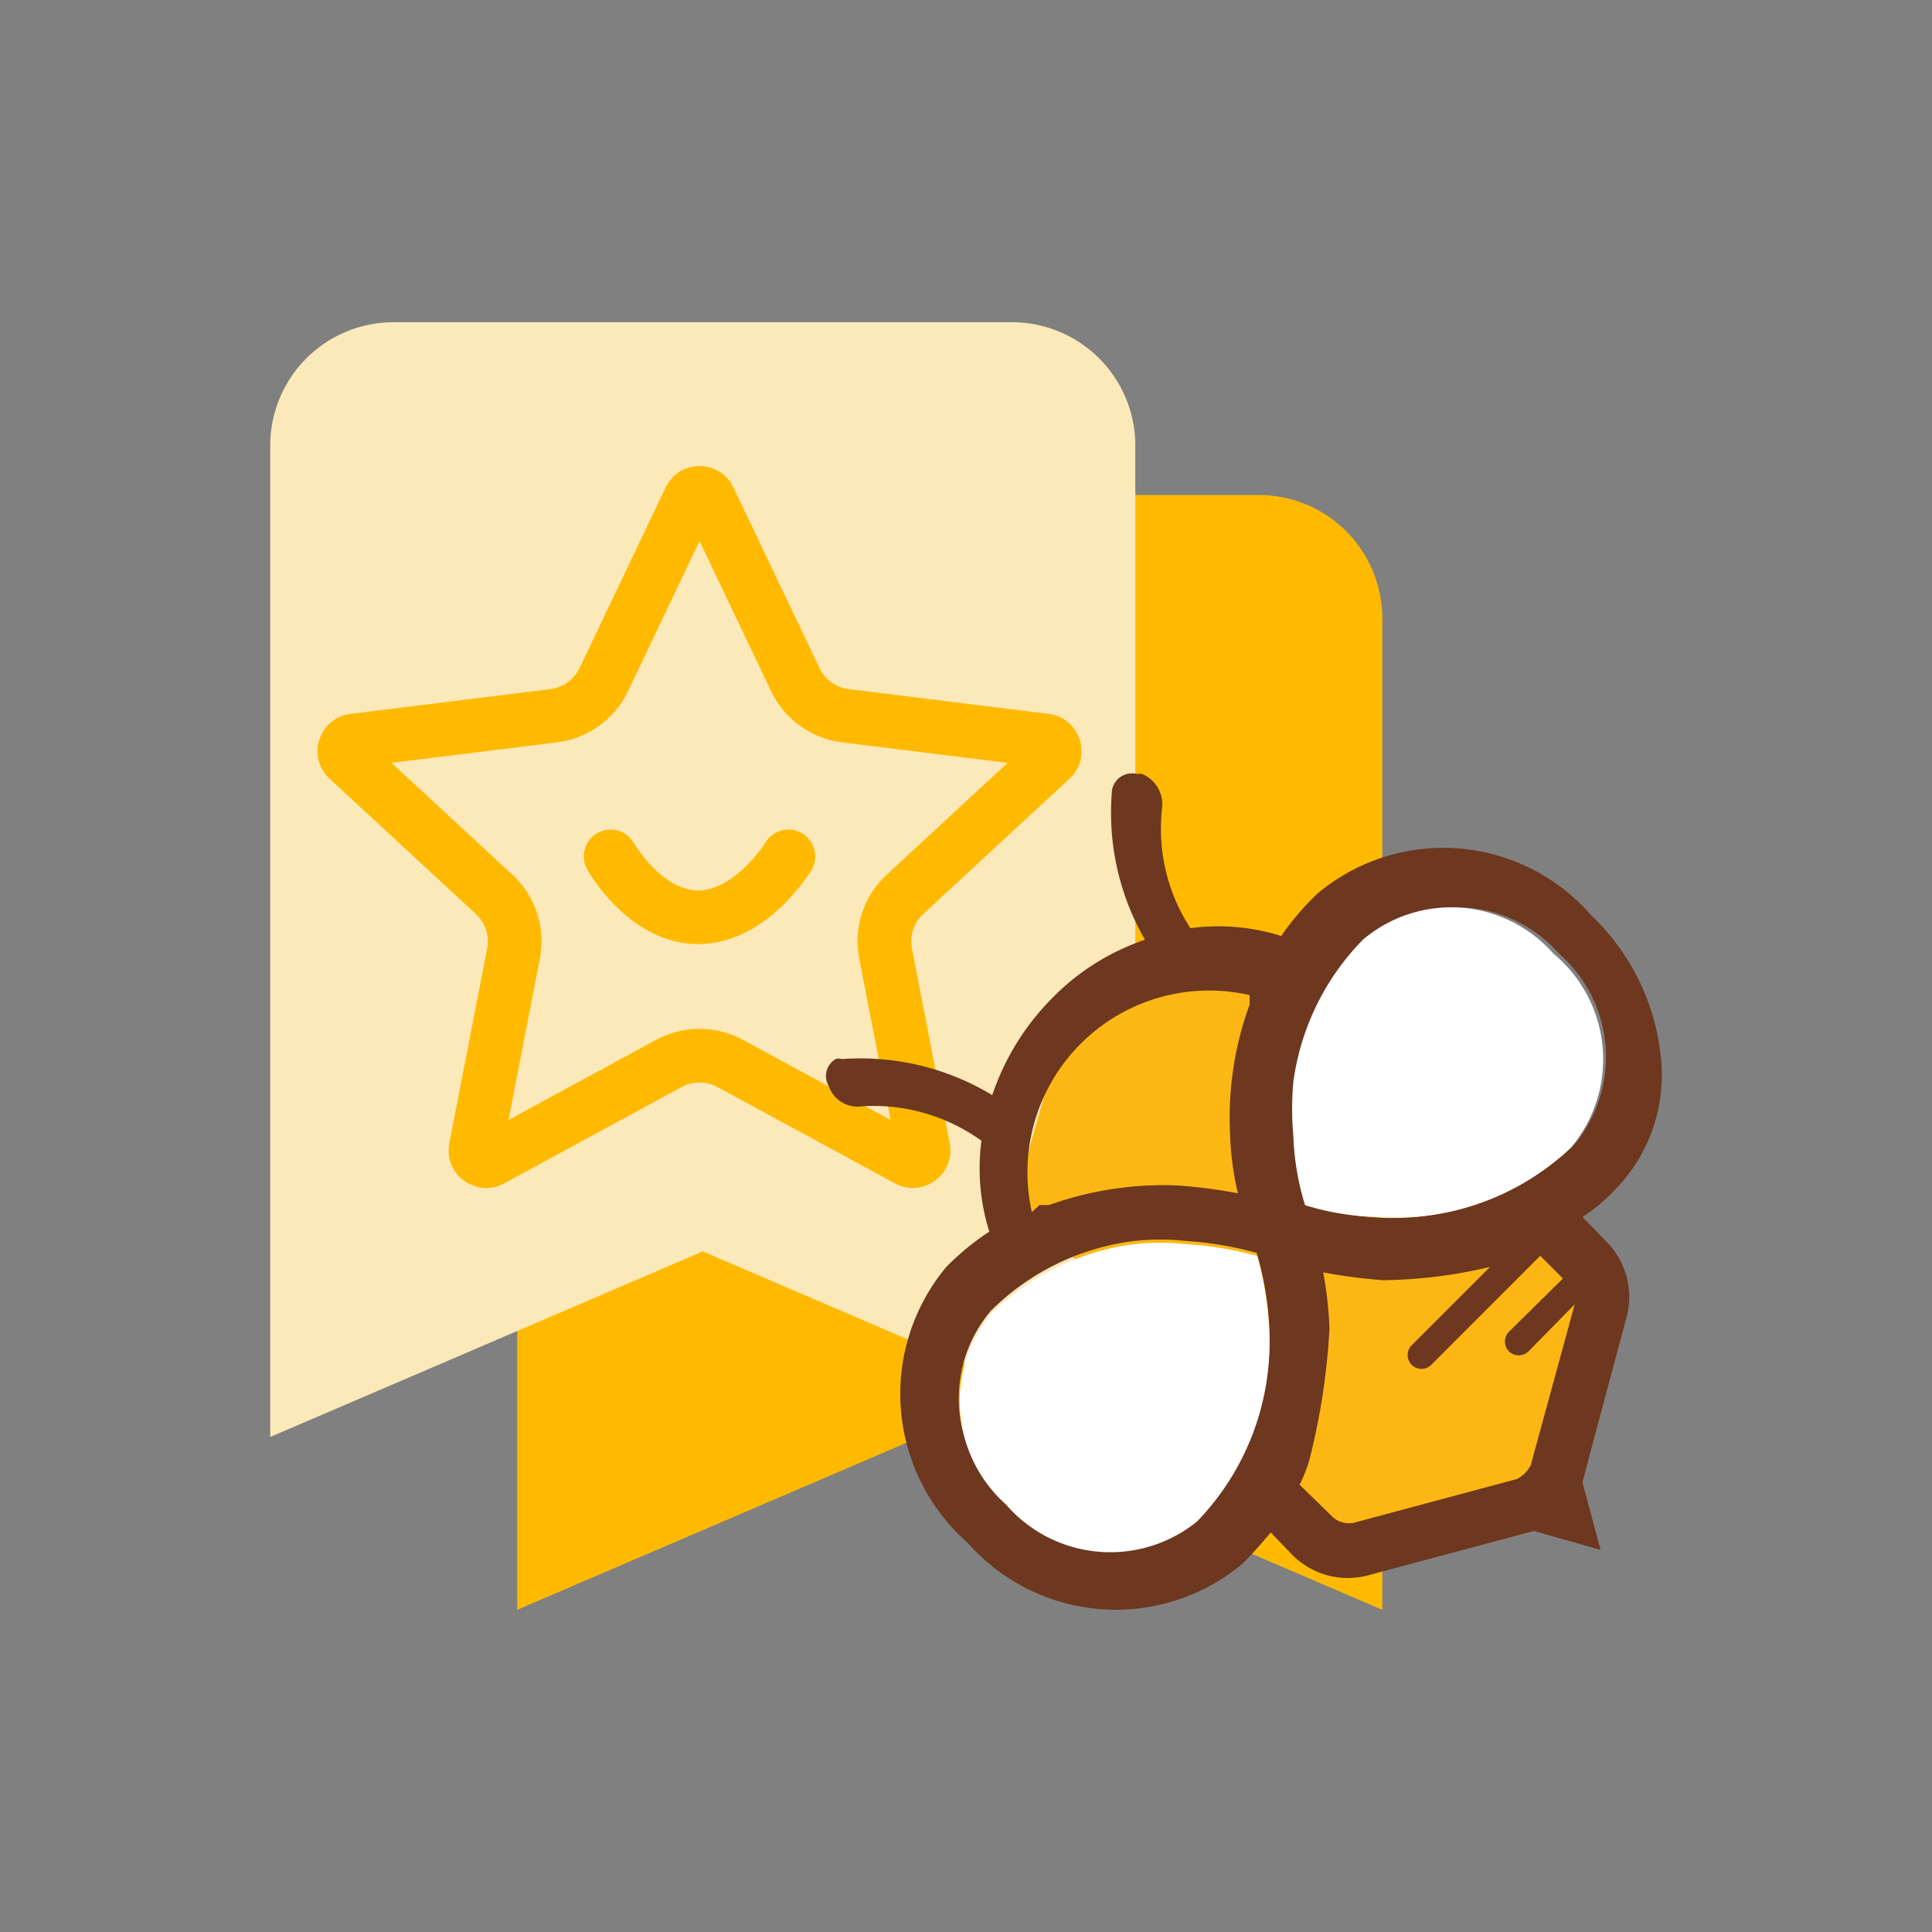
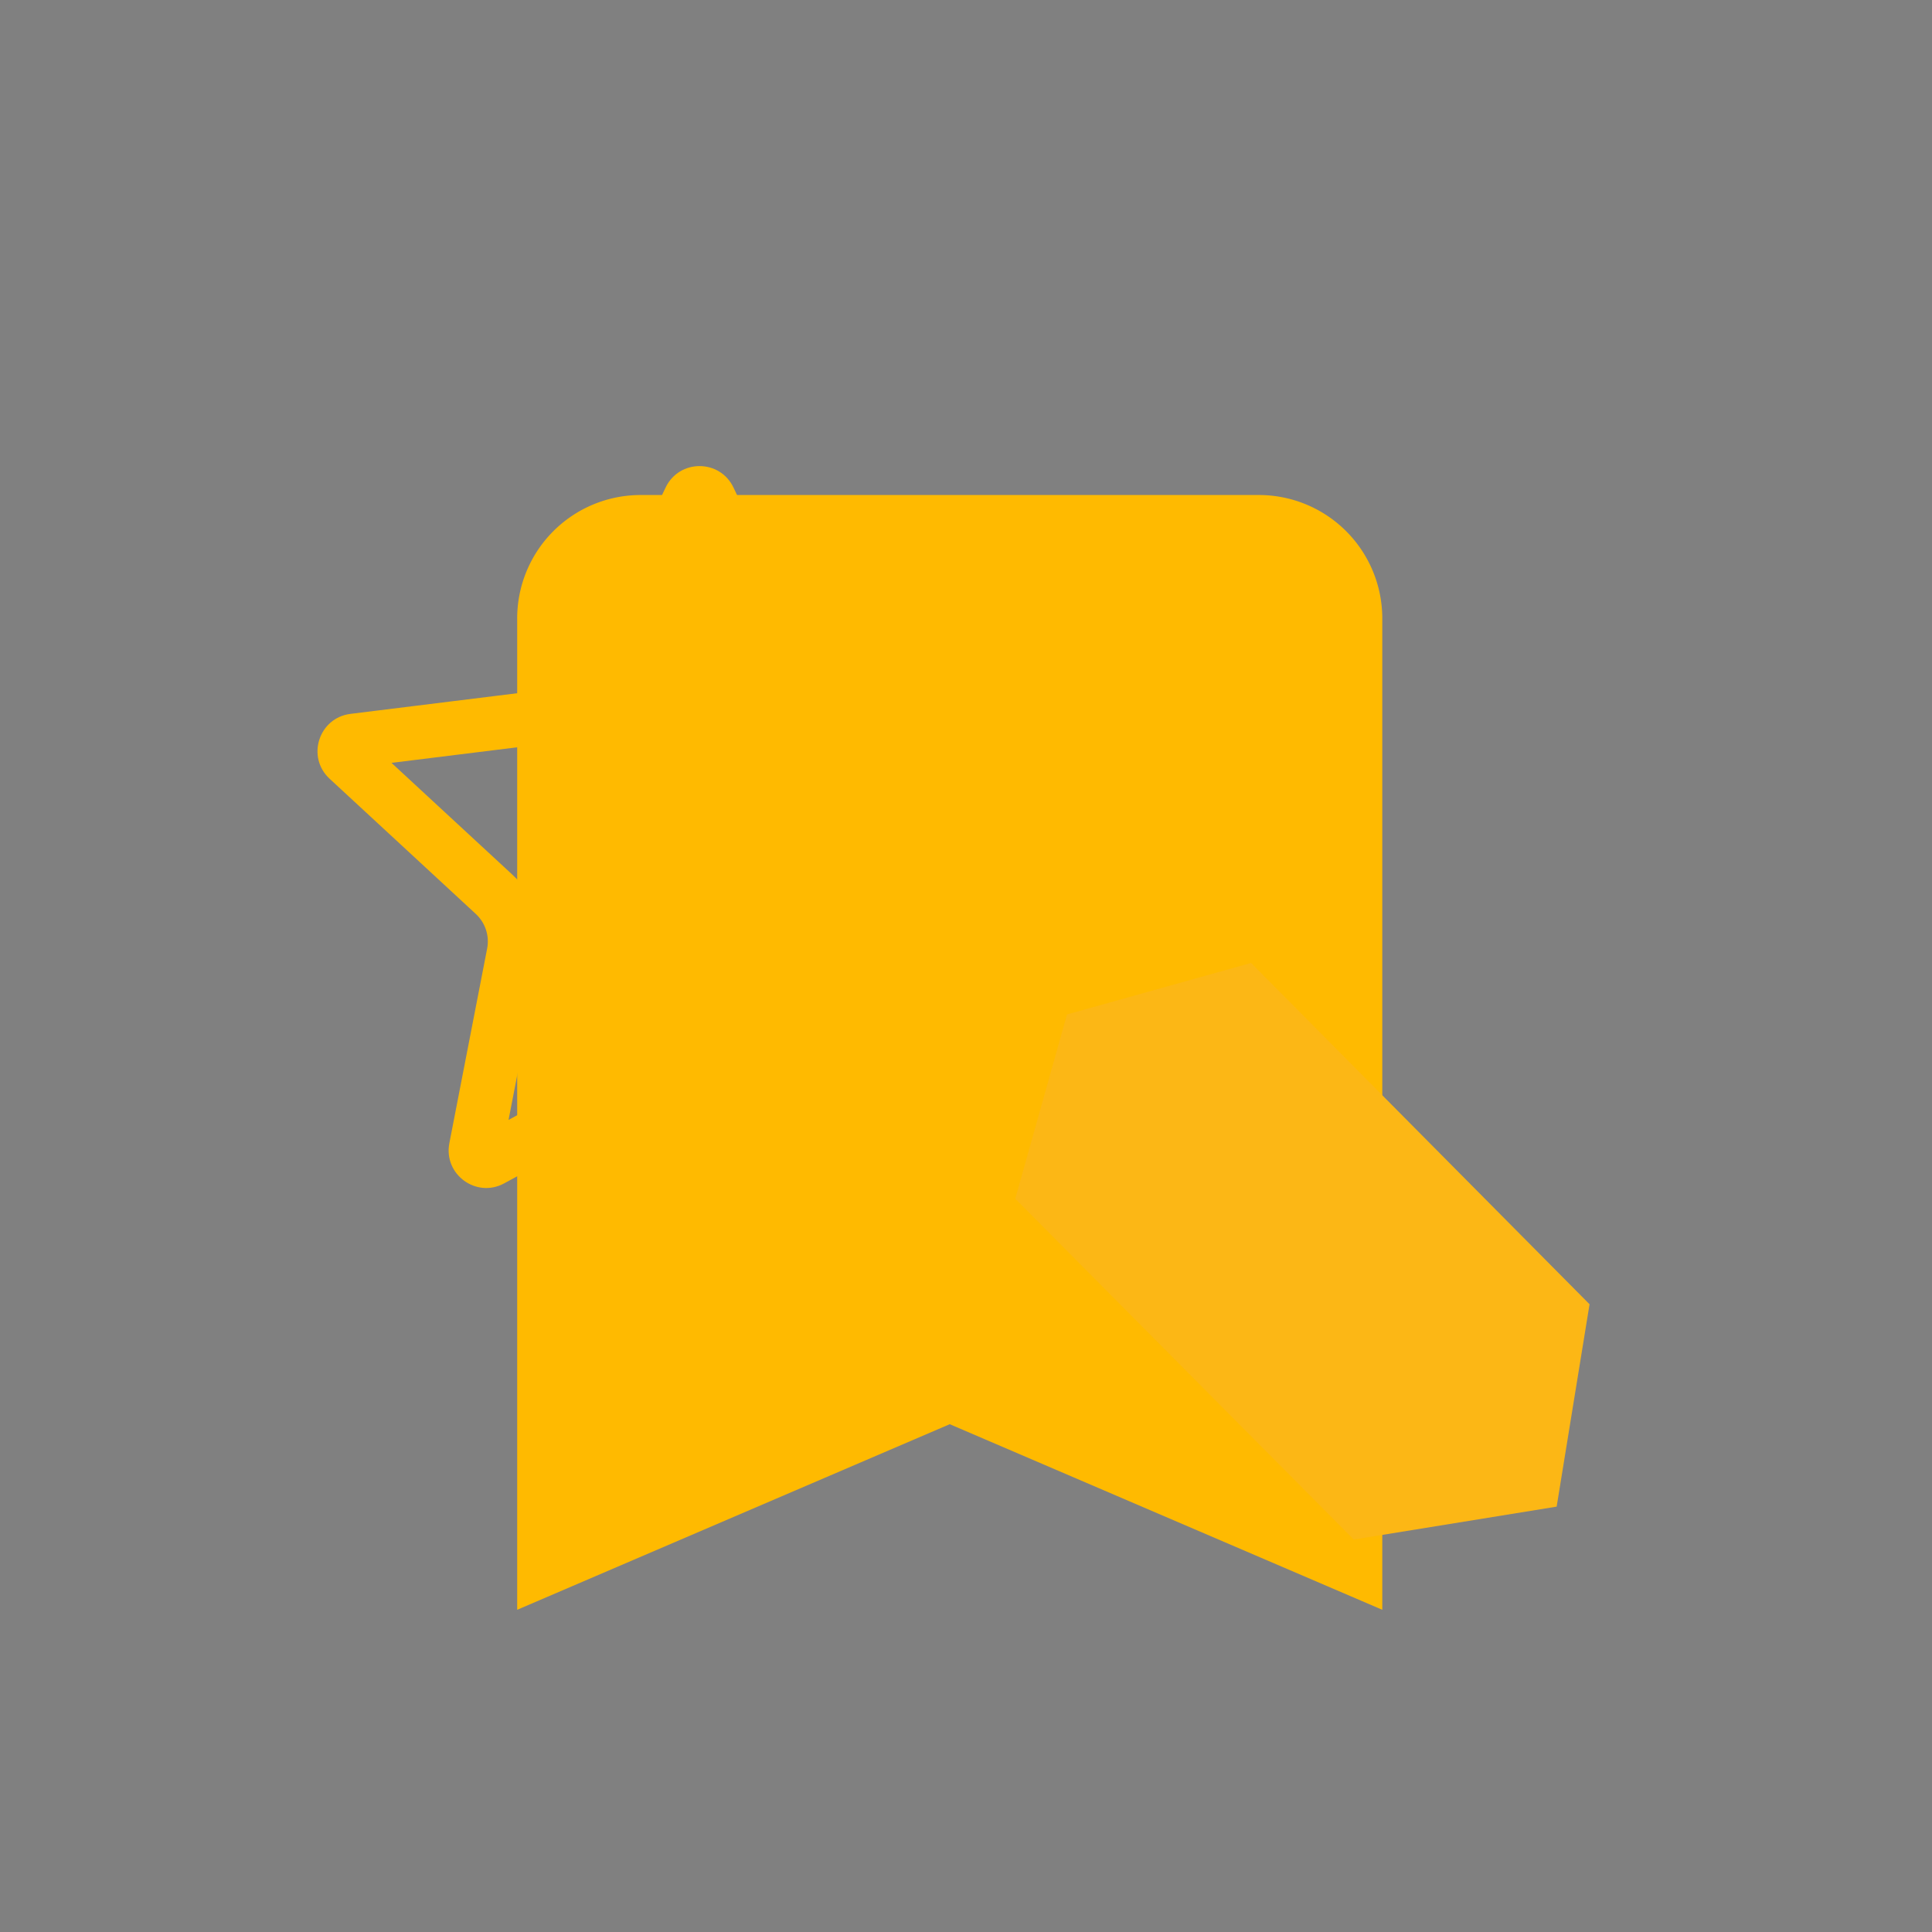
<svg xmlns="http://www.w3.org/2000/svg" width="36" height="36" viewBox="0 0 36 36">
  <rect x="0" y="0" width="36" height="36" fill="#808080" stroke="none" />
  <defs>
    <style>.a,.d,.e{fill:none;}.b{fill:#ffba00;}.c{fill:#fbe9b9;}.e{stroke:#ffba00;stroke-linecap:round;}.f{fill:#fcb715;}.g{fill:#6d381f;}.h{fill:#fff;}.i,.j{stroke:none;}.j{fill:#ffba00;}</style>
  </defs>
  <g transform="translate(-2 -2)">
    <rect class="a" width="36" height="36" transform="translate(2 2)" />
    <g transform="translate(-361.965 -535.996)">
      <g transform="translate(226.45 347.289)">
        <path class="b" d="M421.869,363.008H410.352a2.3,2.3,0,0,0-2.288,2.314V383.78l8.06-3.458,8.06,3.458V365.3A2.3,2.3,0,0,0,421.869,363.008Z" transform="translate(-260.912 -163.077)" />
-         <path class="c" d="M421.869,363.008H410.352a2.3,2.3,0,0,0-2.288,2.314V383.78l8.06-3.458,8.06,3.458V365.3A2.3,2.3,0,0,0,421.869,363.008Z" transform="translate(-265.514 -166.297)" />
      </g>
      <g transform="translate(369.999 546.754)">
-         <rect class="a" width="16" height="16" transform="translate(-0.999 -1.5)" />
        <g class="d" transform="translate(-0.999 -1)">
-           <path class="i" d="M7.368,1.326a.7.7,0,0,1,1.264,0l1.6,3.363a.7.7,0,0,0,.546.394l3.723.461a.7.7,0,0,1,.389,1.209L12.17,9.271a.7.7,0,0,0-.212.647l.7,3.625a.7.7,0,0,1-1.021.749L8.334,12.5a.7.7,0,0,0-.668,0L4.36,14.292a.7.7,0,0,1-1.021-.749l.7-3.625a.7.7,0,0,0-.212-.647L1.107,6.753A.7.7,0,0,1,1.5,5.544l3.723-.461a.7.7,0,0,0,.546-.394Z" />
          <path class="j" d="M 8 2.324 L 6.668 5.119 C 6.417 5.646 5.921 6.003 5.342 6.075 L 2.26 6.457 L 4.509 8.537 C 4.945 8.939 5.137 9.527 5.024 10.109 L 4.441 13.11 L 7.189 11.619 C 7.437 11.484 7.718 11.413 8 11.413 C 8.282 11.413 8.563 11.484 8.811 11.619 L 11.559 13.11 L 10.976 10.109 C 10.863 9.527 11.055 8.939 11.491 8.537 L 13.74 6.457 L 10.658 6.075 C 10.079 6.003 9.583 5.646 9.332 5.119 L 8 2.324 M 8 0.927 C 8.253 0.927 8.505 1.06 8.632 1.326 L 10.235 4.689 C 10.338 4.905 10.544 5.053 10.781 5.083 L 14.504 5.544 C 15.095 5.617 15.331 6.348 14.893 6.753 L 12.17 9.271 C 11.992 9.435 11.911 9.68 11.958 9.918 L 12.662 13.544 C 12.774 14.125 12.16 14.575 11.64 14.292 L 8.334 12.498 C 8.126 12.385 7.874 12.385 7.666 12.498 L 4.36 14.292 C 3.84 14.575 3.226 14.125 3.338 13.544 L 4.042 9.918 C 4.089 9.68 4.008 9.435 3.83 9.271 L 1.107 6.753 C 0.669 6.348 0.905 5.617 1.496 5.544 L 5.219 5.083 C 5.456 5.053 5.662 4.905 5.765 4.689 L 7.368 1.326 C 7.495 1.06 7.747 0.927 8 0.927 Z" />
        </g>
        <path class="e" d="M4.954,7.2s.638,1.134,1.632,1.134S8.267,7.2,8.267,7.2" transform="translate(0.39)" />
      </g>
      <g transform="translate(379.36 552.412)">
        <path class="f" d="M9.724,9.6,8.76,13.034l6.307,6.35,3.781-.613L19.461,15,13.154,8.64Z" transform="translate(-5.237 -5.113)" />
-         <path class="g" d="M19.534,20.335l-3.109.832a1.46,1.46,0,0,1-1.372-.365l-.423-.438c-.161.19-.336.394-.511.569h0a3.679,3.679,0,0,1-5.139-.38,3.693,3.693,0,0,1-.394-5.139,4.934,4.934,0,0,1,.8-.657,3.927,3.927,0,0,1-.146-1.693,3.445,3.445,0,0,0-2.219-.642.569.569,0,0,1-.628-.38.365.365,0,0,1,.131-.5.19.19,0,0,1,.117,0,4.745,4.745,0,0,1,2.8.672,4.686,4.686,0,0,1,1.109-1.8,4.38,4.38,0,0,1,1.737-1.095,4.744,4.744,0,0,1-.613-2.8.38.38,0,0,1,.453-.292h.1a.613.613,0,0,1,.38.628,3.4,3.4,0,0,0,.526,2.248,3.9,3.9,0,0,1,1.693.146,5.036,5.036,0,0,1,.672-.788,3.65,3.65,0,0,1,5.109.409A4.219,4.219,0,0,1,21.9,11.517a3.051,3.051,0,0,1-.861,2.467,3.285,3.285,0,0,1-.6.5l.453.467a1.46,1.46,0,0,1,.38,1.358s-.832,3.095-.832,3.124l.336,1.255Zm-3.81-3.752a12.642,12.642,0,0,1-.38,2.453,3.037,3.037,0,0,1-.175.438l.628.613a.467.467,0,0,0,.365.1l3.051-.818a.569.569,0,0,0,.263-.263l.818-2.993-.861.876a.263.263,0,0,1-.365,0h0a.263.263,0,0,1,0-.365h0l1.007-.993-.423-.423L17.622,17.24a.258.258,0,0,1-.365-.365l1.46-1.46a9.022,9.022,0,0,1-1.985.248,9.869,9.869,0,0,1-1.124-.146,6.993,6.993,0,0,1,.117,1.066ZM15.1,11.97a5.577,5.577,0,0,0,0,.993,5.65,5.65,0,0,0,.234,1.3,5.65,5.65,0,0,0,1.3.234,4.89,4.89,0,0,0,3.65-1.358A2.555,2.555,0,0,0,20,9.576a2.54,2.54,0,0,0-3.547-.263,4.774,4.774,0,0,0-1.3,2.642ZM9.709,19.839a2.526,2.526,0,0,0,3.547.263A4.8,4.8,0,0,0,14.6,16.466a5.635,5.635,0,0,0-.234-1.314,6.54,6.54,0,0,0-1.3-.219,4.482,4.482,0,0,0-.993,0,4.584,4.584,0,0,0-2.657,1.3,2.526,2.526,0,0,0,.263,3.533Zm.613-5.577H10.5a6.321,6.321,0,0,1,2.394-.365,9.869,9.869,0,0,1,1.124.146,5.635,5.635,0,0,1-.146-1.109,6.161,6.161,0,0,1,.365-2.409h0V10.35a3.387,3.387,0,0,0-4.058,4.044Z" transform="translate(-6.347 -6.224)" />
-         <path class="h" d="M15.786,13.7a4.949,4.949,0,0,1-1.3-.219,4.949,4.949,0,0,1-.219-1.3,5.591,5.591,0,0,1,0-.993,4.672,4.672,0,0,1,1.3-2.657,2.54,2.54,0,0,1,3.547.263,2.555,2.555,0,0,1,.321,3.62A4.774,4.774,0,0,1,15.786,13.7ZM8.91,19.055a2.569,2.569,0,0,1-.263-3.562,4.657,4.657,0,0,1,2.642-1.285,4.54,4.54,0,0,1,.993,0,6.5,6.5,0,0,1,1.314.219,6.5,6.5,0,0,1,.219,1.314h0a4.8,4.8,0,0,1-1.343,3.635A2.569,2.569,0,0,1,8.91,19.055Z" transform="translate(-5.563 -5.44)" />
      </g>
    </g>
  </g>
</svg>